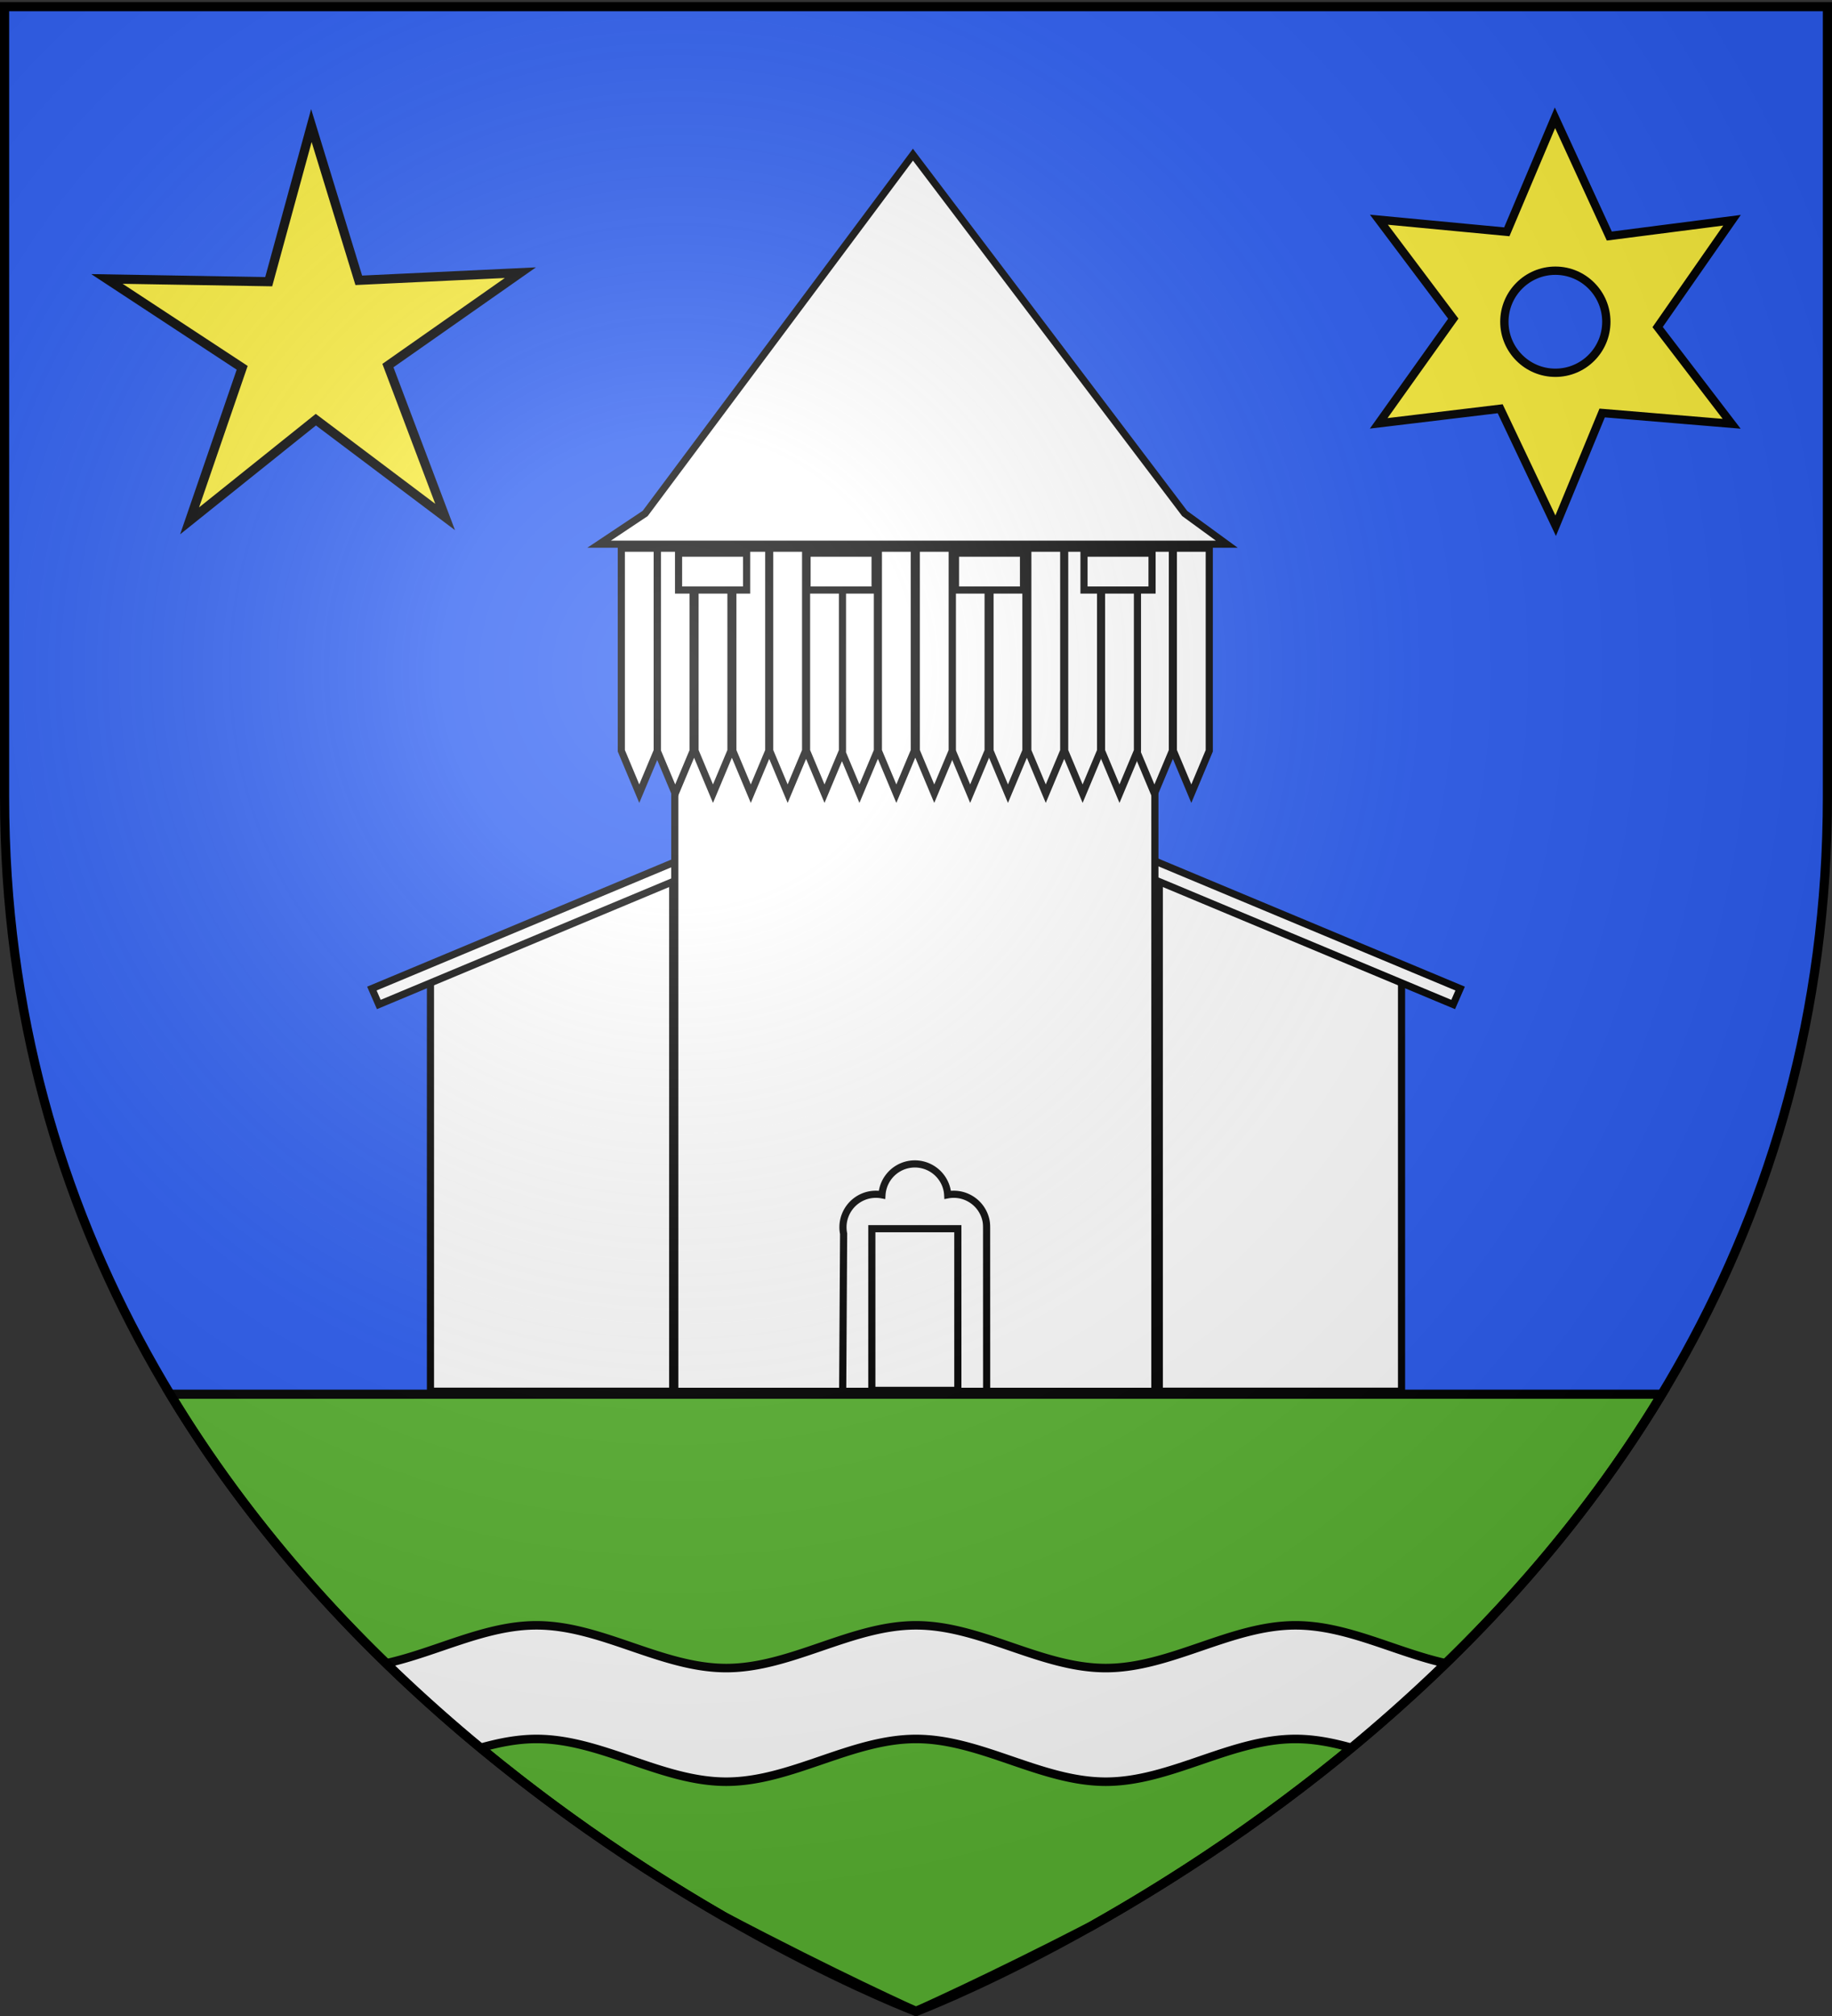
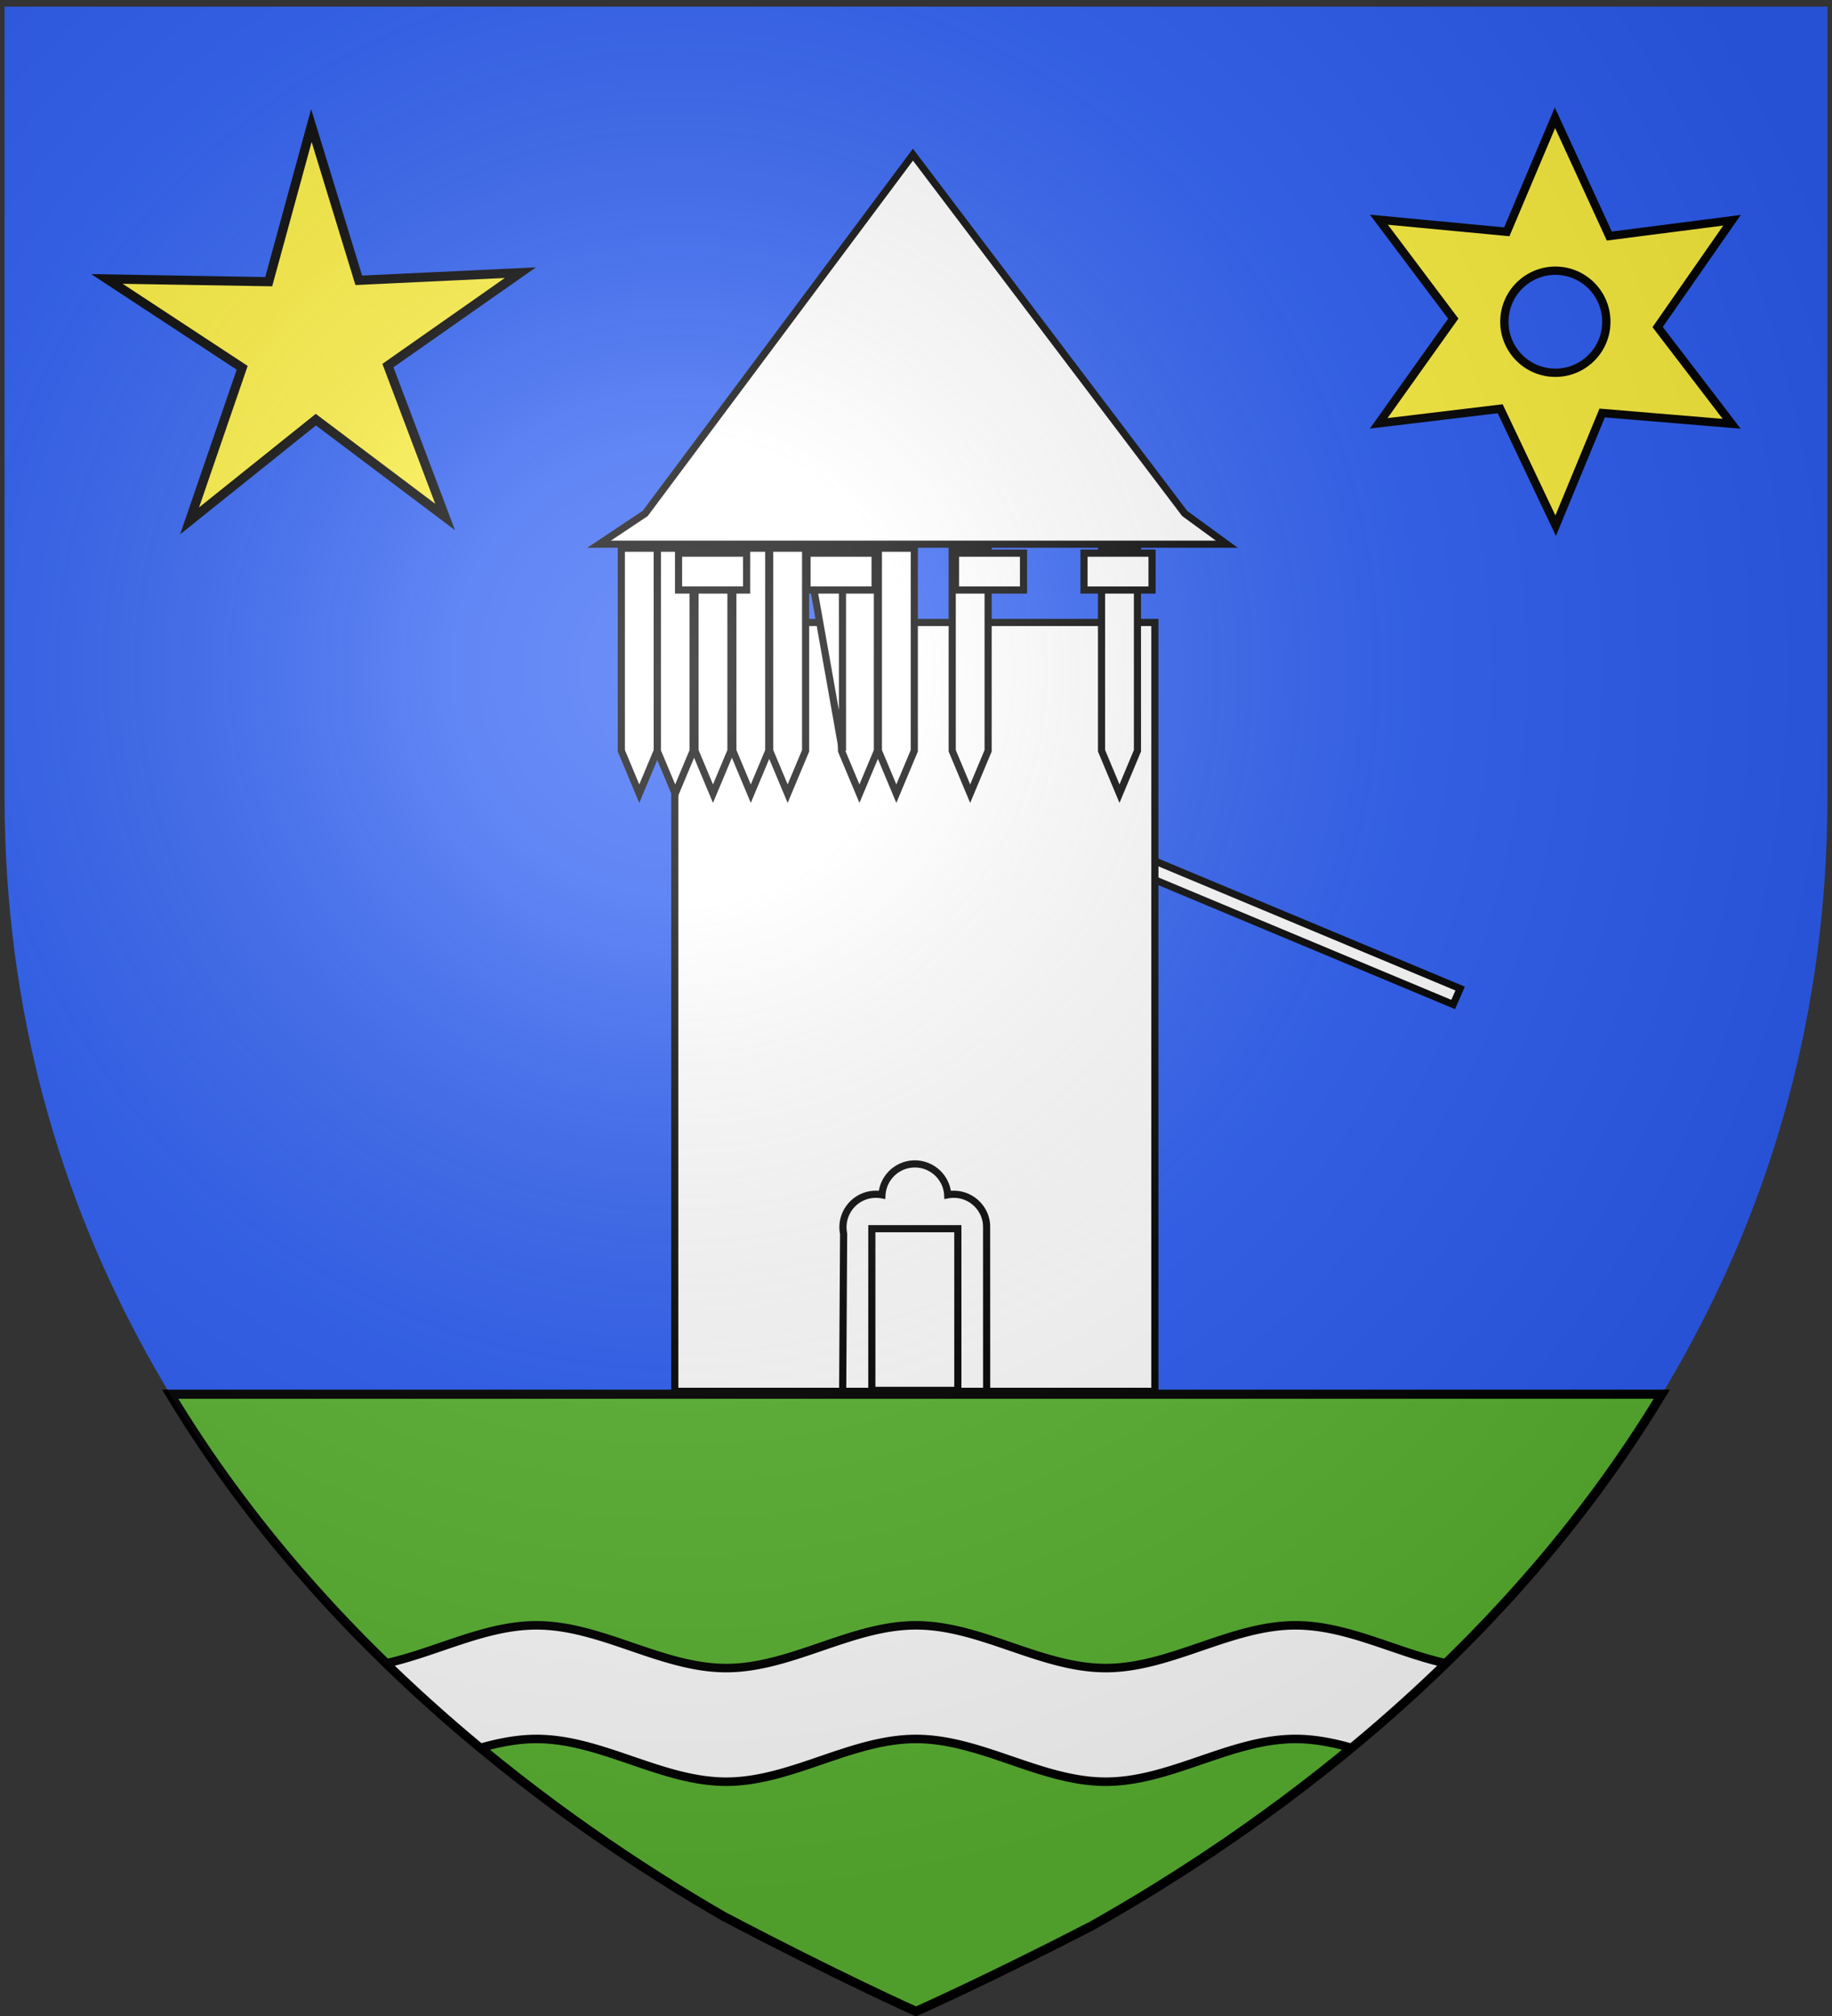
<svg xmlns="http://www.w3.org/2000/svg" xmlns:xlink="http://www.w3.org/1999/xlink" width="600" height="660" version="1.0">
  <rect width="100%" height="100%" fill="#333333" stroke="none" />
  <defs>
    <linearGradient id="b">
      <stop offset="0" style="stop-color:white;stop-opacity:.314" />
      <stop offset=".19" style="stop-color:white;stop-opacity:.251" />
      <stop offset=".6" style="stop-color:#6b6b6b;stop-opacity:.125" />
      <stop offset="1" style="stop-color:black;stop-opacity:.125" />
    </linearGradient>
    <linearGradient id="a">
      <stop offset="0" style="stop-color:#fd0000;stop-opacity:1" />
      <stop offset=".5" style="stop-color:#e77275;stop-opacity:.659" />
      <stop offset="1" style="stop-color:black;stop-opacity:.323" />
    </linearGradient>
    <radialGradient xlink:href="#b" id="c" cx="221.445" cy="226.331" r="300" fx="221.445" fy="226.331" gradientTransform="matrix(1.353 0 0 1.349 -77.63 -85.747)" gradientUnits="userSpaceOnUse" />
  </defs>
  <g style="opacity:1;display:inline">
    <path d="M300 658.5s298.5-112.32 298.5-397.772V2.176H1.5v258.552C1.5 546.18 300 658.5 300 658.5z" style="fill:#2b5df2;fill-opacity:1;fill-rule:evenodd;stroke:none;stroke-width:1px;stroke-linecap:butt;stroke-linejoin:miter;stroke-opacity:1" />
    <path d="M-90.914 24.726z" style="fill:none;fill-rule:evenodd;stroke:#000;stroke-width:1px;stroke-linecap:butt;stroke-linejoin:miter;stroke-opacity:1" />
    <path d="M55.736 456.438c51.058 84.558 127.5 139.903 181.244 170.935C274.22 646.961 300 658.5 300 658.5s23.235-10.307 57.432-27.94c53.918-30.359 133.978-86.59 186.832-174.122H55.736z" style="fill:#5ab532;fill-opacity:1;stroke:#000;stroke-width:3;stroke-miterlimit:4;stroke-dasharray:none;stroke-opacity:1" />
    <path d="M175.7 532.096c-16.87 0-32.757 8.813-49.221 12.447a519.94 519.94 0 0 0 30.886 27.672c6.03-1.699 12.115-2.916 18.334-2.916 21.236 0 40.915 14 62.15 14 21.237 0 40.915-14 62.151-14 21.236 0 40.914 14 62.15 14 21.236 0 40.915-14 62.15-14 6.215 0 12.294 1.214 18.32 2.91a519.749 519.749 0 0 0 30.89-27.67c-16.46-3.635-32.345-12.443-49.21-12.443-21.235 0-40.914 14-62.15 14-21.236 0-40.914-14-62.15-14-21.236 0-40.914 14-62.15 14-21.236 0-40.915-14-62.15-14z" style="opacity:1;fill:#fff;fill-opacity:1;stroke:#000;stroke-width:2.796;stroke-miterlimit:4;stroke-dasharray:none;stroke-opacity:1" />
    <path d="M139.887 169.252 97.55 137.39 56.2 170.523l17.22-50.111-44.29-29.088 52.98.893 13.978-51.11 15.522 50.662 52.929-2.5-43.387 30.418Z" style="display:inline;fill:#fcef3c;fill-opacity:1;stroke:#000;stroke-width:3;stroke-miterlimit:4;stroke-dasharray:none;stroke-opacity:1" transform="translate(5.893)" />
    <path d="M503.376 38.555 487.6 75.89l-41.888-3.964 24.359 32.392-24.428 34.282 39.794-4.783 18.167 38.291 15.23-36.902 42.411 3.531L537 107.074l24.36-34.966-40.182 5.171-17.802-38.724zm.137 50.068c9.214 0 16.687 7.5 16.687 16.72 0 9.22-7.473 16.697-16.687 16.697-9.214 0-16.71-7.477-16.71-16.697 0-9.22 7.496-16.72 16.71-16.72z" style="fill:#fcef3c;fill-opacity:1;fill-rule:evenodd;stroke:#000;stroke-width:2.723;stroke-linecap:butt;stroke-linejoin:miter;stroke-miterlimit:4;stroke-dasharray:none;stroke-opacity:1" transform="translate(5.893)" />
    <g style="display:inline;opacity:1">
-       <path d="m732.206 576.603 101.715-42v215.873H732.206z" style="opacity:1;fill:#fff;fill-opacity:1;stroke:#000;stroke-width:3;stroke-miterlimit:4;stroke-dasharray:none;stroke-opacity:1" transform="matrix(-.78 0 0 .78 1030.14 -129.907)" />
      <path d="m415.933 815.828 139.467 2.197v7.296l-139.467-2.197z" style="opacity:1;fill:#fff;fill-opacity:1;stroke:#000;stroke-width:3;stroke-miterlimit:4;stroke-dasharray:none;stroke-opacity:1" transform="matrix(-.715 -.312 -.312 .715 1030.14 -129.907)" />
    </g>
-     <path d="m732.206 576.603 101.715-42v215.873H732.206z" style="opacity:1;fill:#fff;fill-opacity:1;stroke:#000;stroke-width:3;stroke-miterlimit:4;stroke-dasharray:none;stroke-opacity:1" transform="matrix(.78 0 0 .78 -430.14 -129.907)" />
-     <path d="m415.933 815.828 139.467 2.197v7.296l-139.467-2.197z" style="opacity:1;fill:#fff;fill-opacity:1;stroke:#000;stroke-width:3;stroke-miterlimit:4;stroke-dasharray:none;stroke-opacity:1" transform="matrix(.715 -.312 .312 .715 -430.14 -129.907)" />
    <path d="M1084.092 362.68h201.587v322.697h-201.587z" style="opacity:1;fill:#fff;fill-opacity:1;stroke:#000;stroke-width:3;stroke-miterlimit:4;stroke-dasharray:none;stroke-opacity:1" transform="matrix(.78 0 0 .78 -624.593 -79.104)" />
    <path d="m1215.042 684.645-.021-67.112c0-1.226.018-2.477-.235-3.738-1.49-7.42-8.664-12.269-16.105-10.882a13.765 13.765 0 0 0-.226-1.85 13.84 13.84 0 0 0-16.283-10.857 13.84 13.84 0 0 0-11.084 12.71 13.84 13.84 0 0 0-5.247.023c-7.495 1.498-12.356 8.789-10.858 16.284l-.397 66.473" style="opacity:1;fill:none;fill-opacity:1;stroke:#000;stroke-width:3;stroke-miterlimit:4;stroke-dasharray:none;stroke-opacity:1" transform="matrix(.78 0 0 .78 -624.593 -79.104)" />
    <path d="M1166.83 617.124h36.11v67.857h-36.11z" style="opacity:1;fill:#fff;fill-opacity:1;stroke:#000;stroke-width:3;stroke-miterlimit:4;stroke-dasharray:none;stroke-opacity:1" transform="matrix(.78 0 0 .78 -624.593 -79.104)" />
    <path d="M762.698 391.031h15.08v85.016l-7.54 18-7.54-18z" style="opacity:1;fill:#fff;fill-opacity:1;stroke:#000;stroke-width:3;stroke-miterlimit:4;stroke-dasharray:none;stroke-opacity:1" transform="matrix(.78 0 0 .78 -379.655 -125.527)" />
    <path d="M747.62 391.031h15.078v85.016l-7.54 18-7.539-18zM855.556 391.031h15.079v85.016l-7.54 18-7.54-18zM840.063 391.031h15.08v85.016l-7.54 18-7.54-18zM778.571 391.031h15.08v85.016l-7.54 18-7.54-18zM794.444 391.031h15.08v85.016l-7.54 18-7.54-18zM809.92 391.031H825v85.016l-7.54 18-7.54-18z" style="display:inline;opacity:1;fill:#fff;fill-opacity:1;stroke:#000;stroke-width:3;stroke-miterlimit:4;stroke-dasharray:none;stroke-opacity:1" transform="matrix(.78 0 0 .78 -379.655 -125.527)" />
-     <path d="M825.397 391.031h15.08v85.016l-7.54 18-7.54-18z" style="display:inline;opacity:1;fill:#fff;fill-opacity:1;stroke:#000;stroke-width:3;stroke-miterlimit:4;stroke-dasharray:none;stroke-opacity:1" transform="matrix(.78 0 0 .78 -379.655 -125.527)" />
+     <path d="M825.397 391.031h15.08v85.016z" style="display:inline;opacity:1;fill:#fff;fill-opacity:1;stroke:#000;stroke-width:3;stroke-miterlimit:4;stroke-dasharray:none;stroke-opacity:1" transform="matrix(.78 0 0 .78 -379.655 -125.527)" />
    <g style="display:inline;opacity:1">
      <path d="M762.698 391.031h15.08v85.016l-7.54 18-7.54-18z" style="opacity:1;fill:#fff;fill-opacity:1;stroke:#000;stroke-width:3;stroke-miterlimit:4;stroke-dasharray:none;stroke-opacity:1" transform="matrix(.78 0 0 .78 -283.046 -125.527)" />
-       <path d="M747.62 391.031h15.078v85.016l-7.54 18-7.539-18zM855.556 391.031h15.079v85.016l-7.54 18-7.54-18zM840.063 391.031h15.08v85.016l-7.54 18-7.54-18zM778.571 391.031h15.08v85.016l-7.54 18-7.54-18zM794.444 391.031h15.08v85.016l-7.54 18-7.54-18zM809.92 391.031H825v85.016l-7.54 18-7.54-18z" style="display:inline;opacity:1;fill:#fff;fill-opacity:1;stroke:#000;stroke-width:3;stroke-miterlimit:4;stroke-dasharray:none;stroke-opacity:1" transform="matrix(.78 0 0 .78 -283.046 -125.527)" />
      <path d="M825.397 391.031h15.08v85.016l-7.54 18-7.54-18z" style="display:inline;opacity:1;fill:#fff;fill-opacity:1;stroke:#000;stroke-width:3;stroke-miterlimit:4;stroke-dasharray:none;stroke-opacity:1" transform="matrix(.78 0 0 .78 -283.046 -125.527)" />
    </g>
    <path d="M1085.679 333.592h28.571v15.476h-28.571z" style="opacity:1;fill:#fff;fill-opacity:1;stroke:#000;stroke-width:3;stroke-miterlimit:4;stroke-dasharray:none;stroke-opacity:1" transform="matrix(.78 0 0 .78 -624.593 -79.104)" />
    <path d="M1139.631 333.592h28.572v15.476h-28.572zM1201.949 333.592h28.571v15.476h-28.571zM1255.917 333.592h28.571v15.476h-28.57z" style="display:inline;opacity:1;fill:#fff;fill-opacity:1;stroke:#000;stroke-width:3;stroke-miterlimit:4;stroke-dasharray:none;stroke-opacity:1" transform="matrix(.78 0 0 .78 -624.593 -79.104)" />
    <path d="m1052.314 329.822 19.345-12.887 112.433-150.605 114.105 150.605 17.672 12.887z" style="fill:#fff;fill-opacity:1;fill-rule:evenodd;stroke:#000;stroke-width:3;stroke-linecap:butt;stroke-linejoin:miter;stroke-miterlimit:4;stroke-dasharray:none;stroke-opacity:1" transform="matrix(.78 0 0 .78 -624.593 -79.104)" />
  </g>
  <path d="M300 658.5s298.5-112.32 298.5-397.772V2.176H1.5v258.552C1.5 546.18 300 658.5 300 658.5z" style="opacity:1;fill:url(#c);fill-opacity:1;fill-rule:evenodd;stroke:none;stroke-width:1px;stroke-linecap:butt;stroke-linejoin:miter;stroke-opacity:1" />
  <g style="display:inline">
-     <path d="M300 658.5S1.5 546.18 1.5 260.728V2.176h597v258.552C598.5 546.18 300 658.5 300 658.5z" style="opacity:1;fill:none;fill-opacity:1;fill-rule:evenodd;stroke:#000;stroke-width:3;stroke-linecap:butt;stroke-linejoin:miter;stroke-miterlimit:4;stroke-dasharray:none;stroke-opacity:1" />
-   </g>
+     </g>
</svg>